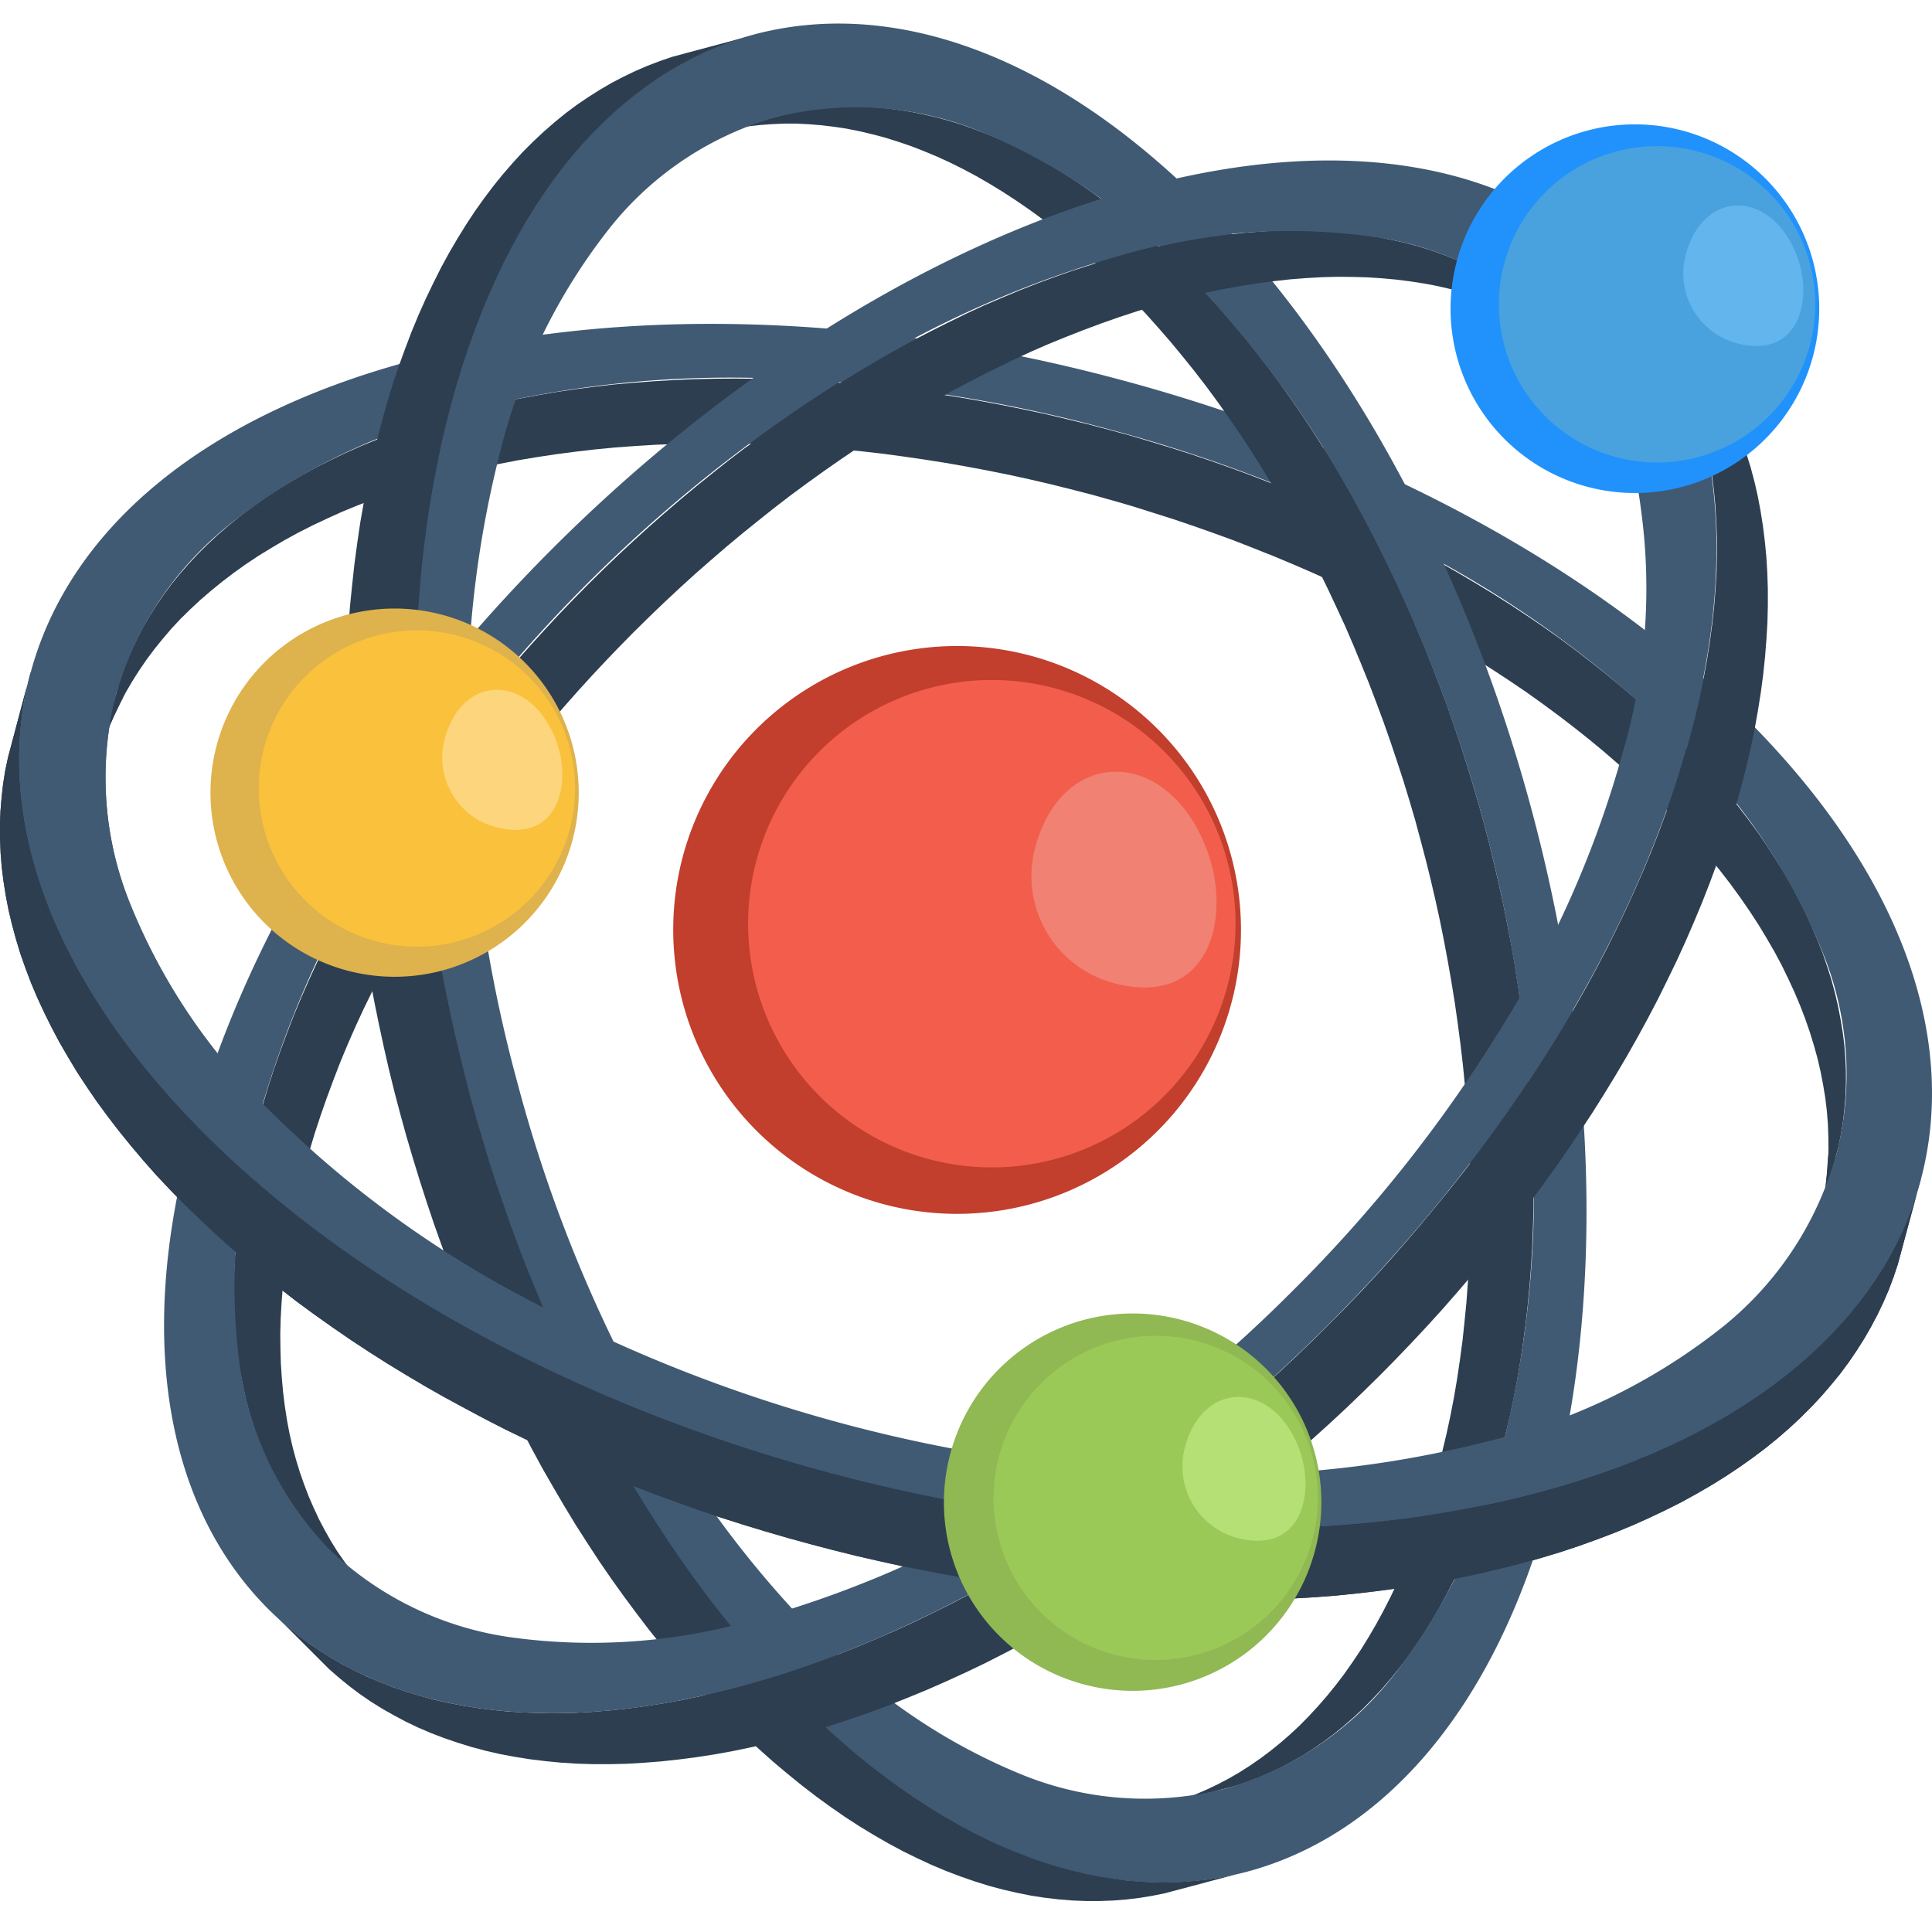
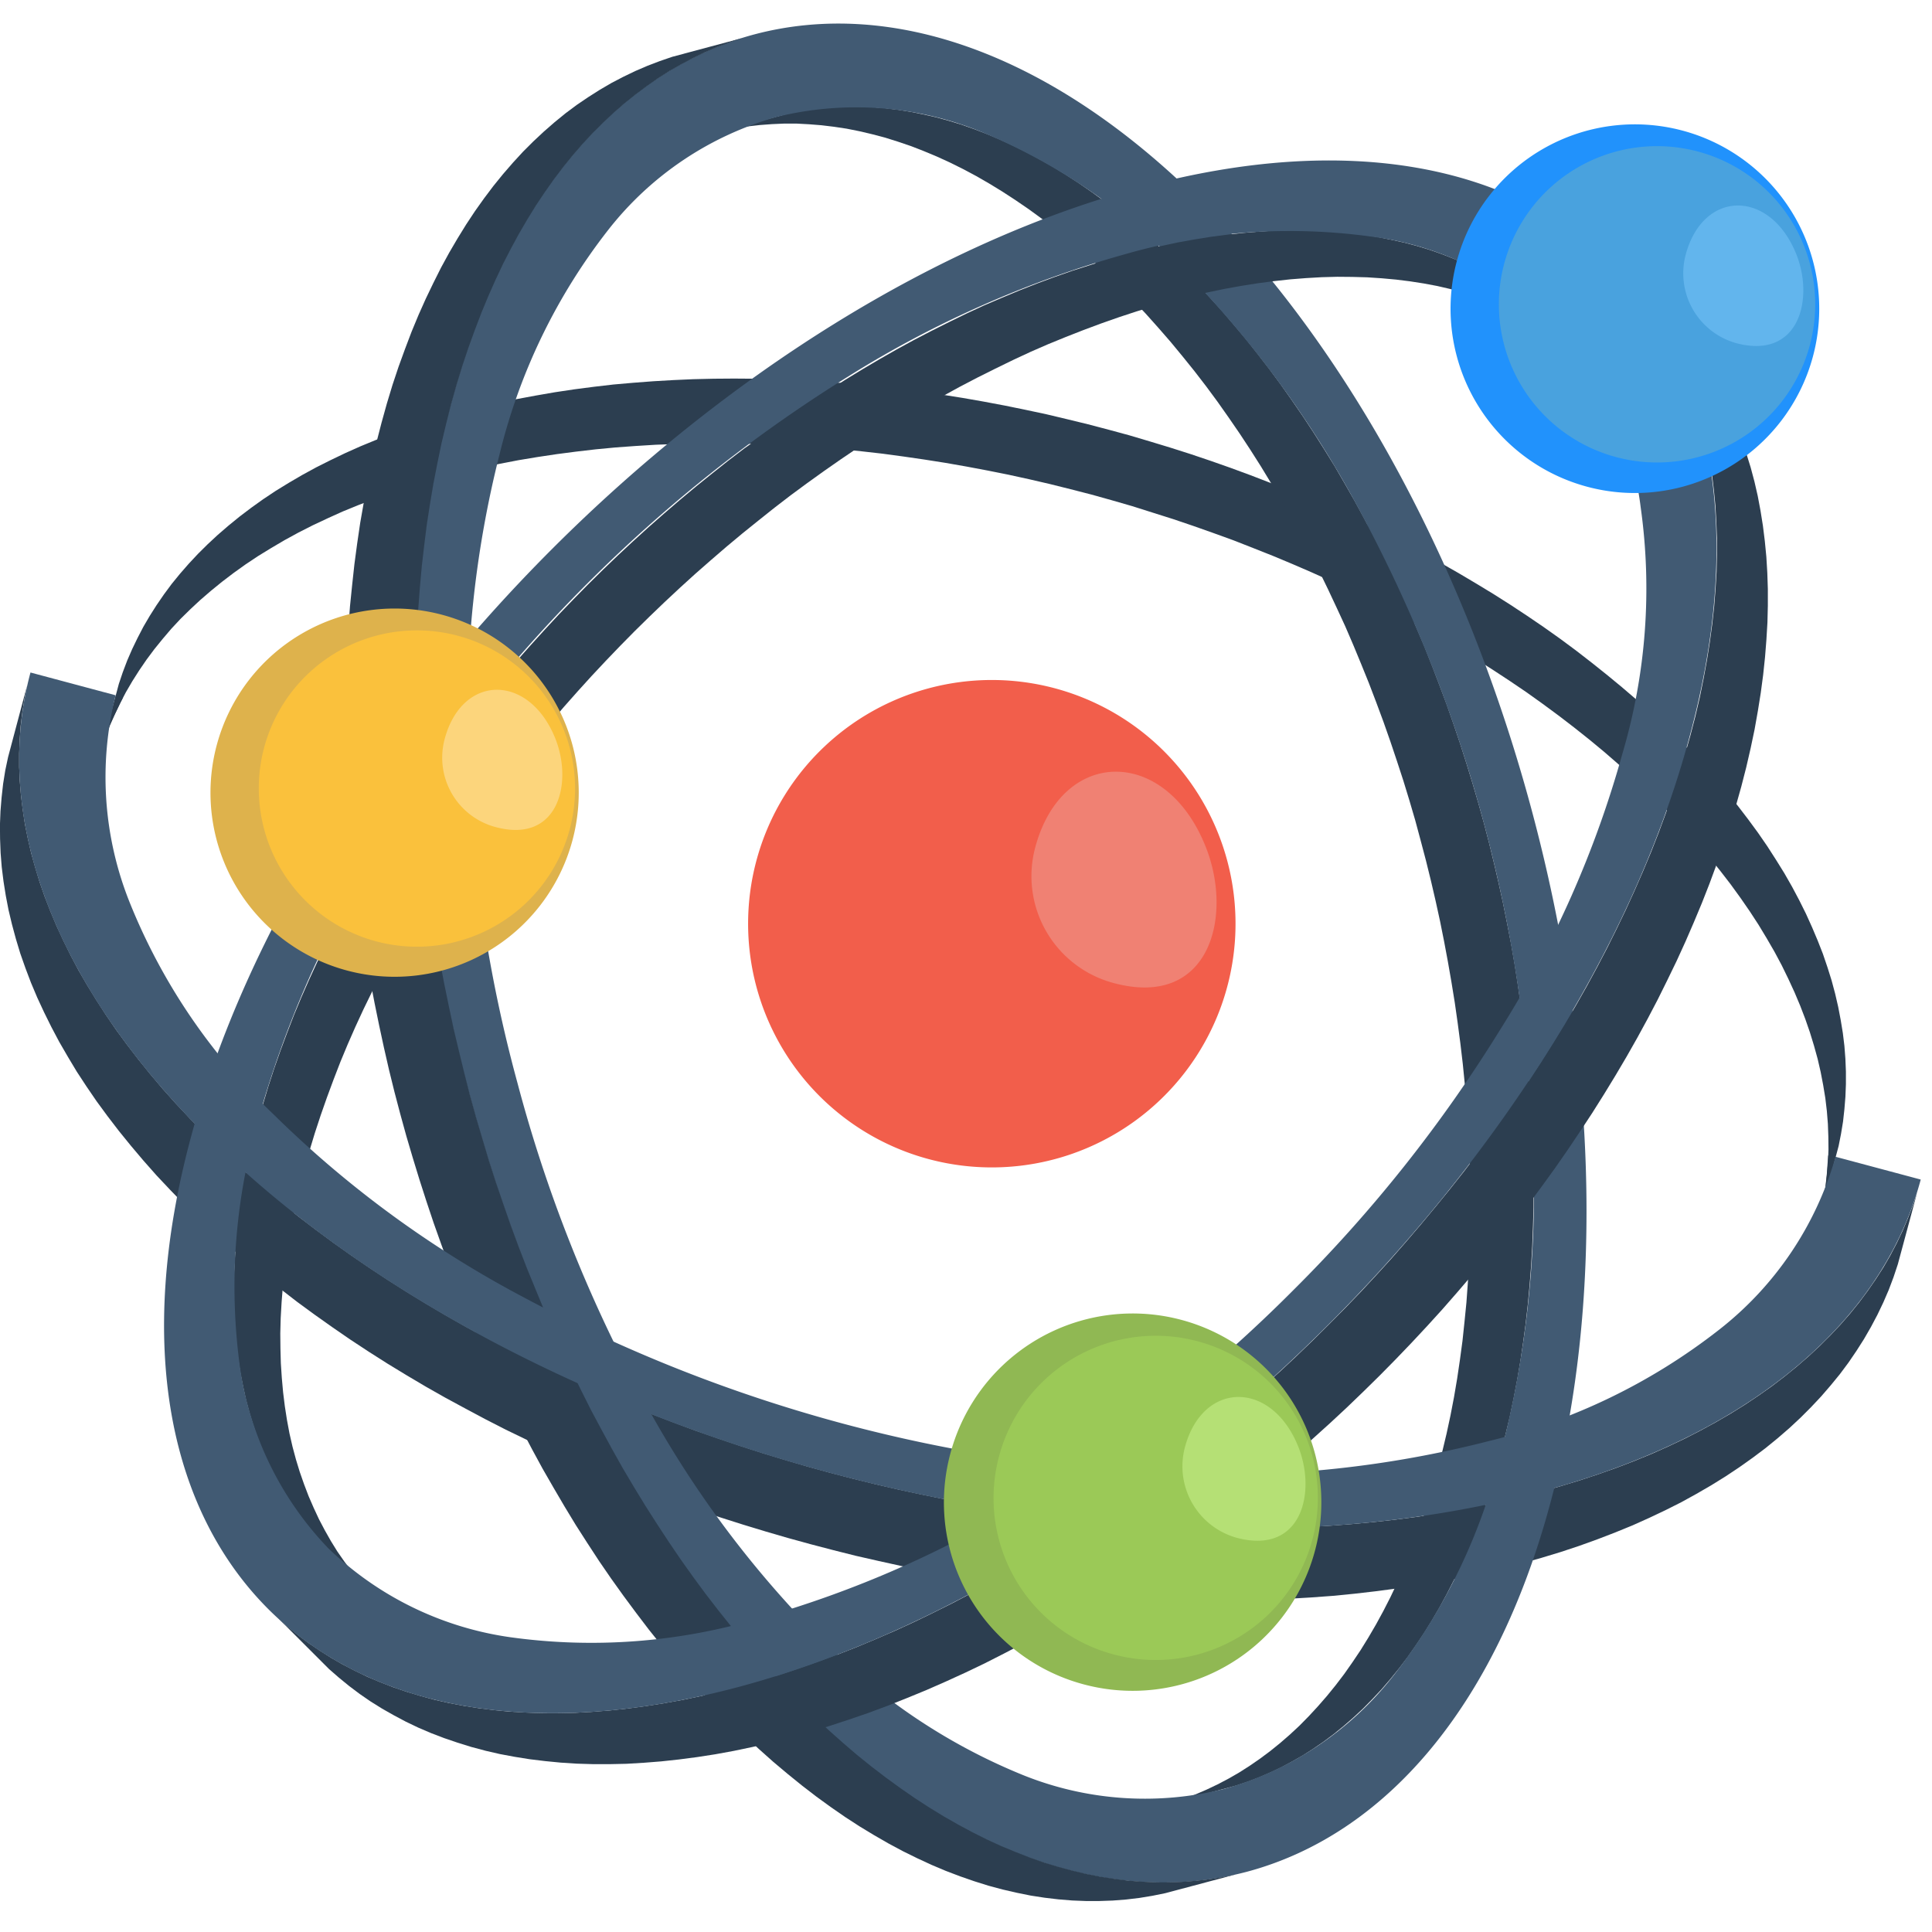
<svg xmlns="http://www.w3.org/2000/svg" width="90" height="90" viewBox="0 0 90 90">
  <g id="グループ_16411" data-name="グループ 16411" transform="translate(-305 -2112.89)">
-     <rect id="長方形_1629" data-name="長方形 1629" width="90" height="90" transform="translate(305 2112.89)" fill="none" />
    <g id="グループ_16414" data-name="グループ 16414" transform="translate(305 2113.991)">
      <path id="パス_27964" data-name="パス 27964" d="M259.3,250.954l-.666-.685-.642-.682-.611-.691-.584-.691-.559-.689-.53-.691-.507-.691-.471-.689-.453-.691-.417-.695-.4-.691-.366-.691-.341-.689-.318-.685-.289-.684-.26-.685-.241-.685-.205-.679-.183-.678-.16-.672-.128-.666-.106-.666-.083-.668-.052-.653-.025-.656-.006-.649.025-.643.052-.636.071-.637.1-.626.131-.618.889-3.346-.125.62-.1.631-.077.632-.045.637-.025.643v.649l.029.653.054.662.083.66.1.668.135.672.154.672.187.672.208.684.235.678.266.685.287.683.32.691.341.691.365.689.4.691.424.691.446.689.478.7.507.691.53.689.559.691.584.691.61.682.642.685.667.684.687.679.713.666.725.656.748.643.764.637.783.625.8.608.813.6.831.589.847.579.86.566.872.553.889.543.9.531.914.52.924.508.935.5.949.477.96.466.972.46.976.444.989.424,1,.418,1.007.4,1.014.389,1.017.379,1.031.358,1.036.349,1.037.335,1.047.319,1.049.308,1.053.29,1.061.277,1.059.26,1.066.247,1.066.229,1.065.218,1.072.2,1.072.183,1.072.173,1.072.157,1.072.136,1.072.125,1.065.106,1.066.094,1.066.077,1.059.058,1.059.042,1.055.025,1.047,0,1.049,0,1.037-.025,1.037-.046,1.024-.06,1.018-.077,1.014-.094,1.007-.112.995-.129.989-.148.976-.171.972-.183.953-.2.949-.223.935-.242.92-.26.9-.273.872-.289.848-.3.831-.318.806-.331.777-.347.76-.36.735-.377.706-.385.69-.4.665-.414.635-.424.62-.437.594-.454.567-.459.546-.473.519-.482.494-.491.476-.505.449-.514.424-.525.4-.537.376-.543.353-.549.324-.559.3-.572.276-.579.247-.583.231-.6.2-.6-.9,3.339-.2.6-.224.595-.253.585-.276.577-.3.566-.324.562-.353.554-.37.543-.4.537-.424.518-.449.52-.47.5-.5.5-.519.483-.546.472-.565.46-.6.45-.613.435-.642.427-.664.412-.69.4-.706.389-.735.37-.76.36-.777.349-.806.329-.825.318-.854.308-.872.289-.893.271-.927.26-.935.235-.943.225-.96.206-.972.183-.976.164-.989.148-.995.131-1,.116-1.014.1-1.024.075-1.024.06-1.037.042-1.036.023-1.049.012-1.047-.012-1.055-.023-1.053-.042-1.066-.06-1.059-.075-1.071-.089-1.066-.107-1.072-.123-1.072-.144-1.072-.152-1.072-.171-1.072-.19-1.066-.2-1.072-.212-1.066-.235-1.065-.242-1.059-.266-1.059-.277-1.055-.29-1.047-.305-1.049-.319-1.037-.33-1.037-.348-1.024-.366-1.024-.372-1.014-.39-1.005-.406-1-.414-.989-.431-.976-.441-.972-.456-.96-.464-.947-.485-.937-.5-.925-.5-.914-.518-.9-.533-.889-.541-.873-.555-.86-.566-.841-.579-.831-.589-.819-.6-.793-.614-.783-.62-.766-.637-.742-.643-.731-.659-.713-.668Z" transform="translate(-250.7 -195.933)" fill="#2c3e50" fill-rule="evenodd" />
      <path id="パス_27965" data-name="パス 27965" d="M267.7,227.627l-.837.237-.818.248-.793.257-.773.279-.754.289-.729.3-.712.318-.69.331-.671.337-.648.354-.623.364-.606.372-.584.389-.559.4-.536.406-.517.421-.5.431-.475.441-.453.449-.43.46-.407.466-.389.477-.359.485-.34.495-.318.5-.3.512-.27.52-.254.525-.23.53-.206.544-.183.543-.812,3.043.182-.541.206-.543.231-.53.251-.526.272-.518.3-.514.318-.5.342-.5.359-.482.388-.479.4-.47.43-.462.455-.447.469-.437.5-.431.513-.418.542-.413.559-.4.584-.389.607-.372.623-.367.648-.354.671-.341.69-.324.706-.319.735-.3.754-.29.77-.277.8-.265.818-.247.837-.231.847-.224.866-.2.87-.183.883-.17.889-.148.9-.135.907-.118.912-.106.925-.088.924-.067.937-.058.941-.035.949-.023.948-.007.953.007.96.023.966.035.965.052.972.073.966.081.976.1.972.11.976.132.972.141.978.154.976.171.972.183.972.194.969.212.972.225.966.241.966.248.953.266.96.277.947.3.949.3.941.319.937.331.93.337.918.36.918.364.907.379.9.389.889.4.883.418.87.424.866.437.854.447.841.459.831.473.818.482.808.5.793.506.783.514.773.524.752.537.744.549.723.554.712.566.7.579.681.591.66.595.648.608.629.62.607.618.583.626.559.624.53.627.507.63.482.625.459.633.436.631.407.624.382.633.365.631.334.626.308.631.288.625.264.626.237.618.215.62.19.62.17.614.141.612.118.614.1.607.071.6.048.6.022.6.006.589-.023.591-.047.579-.065.577-.093.572-.112.562.812-3.038.112-.566.094-.572.064-.579.047-.578.023-.585,0-.595-.024-.589-.046-.6-.073-.6-.1-.608-.116-.608-.141-.612-.166-.62-.193-.614-.212-.624-.243-.62-.264-.625-.283-.626-.311-.625-.336-.633-.36-.63-.388-.625-.407-.633-.434-.63-.459-.625-.484-.632-.507-.624-.529-.633-.559-.624-.584-.626-.607-.618-.629-.62-.648-.6-.659-.6-.683-.585-.7-.577-.712-.568-.723-.56-.741-.549-.754-.535-.772-.526-.777-.512-.8-.508-.808-.49-.818-.485-.829-.472-.843-.46-.853-.454-.864-.437-.872-.424-.883-.412-.889-.408-.9-.389-.905-.377-.92-.366-.918-.354-.93-.343-.935-.329-.943-.318-.941-.3-.956-.29-.953-.283-.959-.26-.966-.254-.966-.235-.97-.231-.966-.206-.978-.2-.972-.183-.976-.171-.972-.154-.977-.142-.978-.122-.972-.112-.97-.1-.972-.083-.972-.065-.966-.054-.959-.042-.959-.022-.959-.007-.947.007-.949.022-.94.042-.931.054-.93.071-.924.081-.912.106-.907.118-.9.135-.889.154-.883.164-.871.183-.86.206Z" transform="translate(-246.2 -209.549)" fill="#2c3e50" fill-rule="evenodd" />
-       <path id="パス_27966" data-name="パス 27966" d="M288.473,279.488c-11.258-3.018-21.852-8.533-29.122-15.817s-9.825-14.943-8.08-21.457c1.745-6.535,7.789-11.883,17.718-14.547s21.852-2.144,33.11.895c11.258,3.017,21.873,8.532,29.143,15.816s9.825,14.943,8.081,21.457-7.79,11.883-17.718,14.548-21.852,2.122-33.131-.895Zm-33.235-36.212a15.675,15.675,0,0,0,.665,9.677,28.034,28.034,0,0,0,6.689,9.844,49.531,49.531,0,0,0,11.632,8.512,69.86,69.86,0,0,0,30.68,8.241,50.1,50.1,0,0,0,14.333-1.54,28.08,28.08,0,0,0,10.7-5.182,14.971,14.971,0,0,0,4.757-17.752A28.436,28.436,0,0,0,328,245.253a50.224,50.224,0,0,0-11.632-8.533,69.225,69.225,0,0,0-14.872-5.869,68.4,68.4,0,0,0-15.829-2.372,49.962,49.962,0,0,0-14.312,1.561,28.071,28.071,0,0,0-10.7,5.161A15.579,15.579,0,0,0,255.237,243.276Z" transform="translate(-249.85 -211.957)" fill="#415a73" fill-rule="evenodd" />
      <path id="パス_27967" data-name="パス 27967" d="M288.517,288.139l-.223.812-.243.789-.254.777-.27.747-.283.735-.3.709-.306.693-.319.671-.331.648-.341.629-.354.607-.366.59-.379.565-.383.548-.4.523-.406.5-.414.481-.431.459-.435.442-.449.417-.454.395-.466.378-.473.353-.477.328-.491.313-.5.283-.5.27-.512.241-.52.224-.525.2-.531.177-2.955.789.531-.177.525-.2.52-.224.506-.241.508-.266.5-.288.489-.312.479-.33.473-.353.466-.376.454-.394.449-.418.435-.442.424-.459.42-.482.406-.5.4-.525.383-.546.379-.565.364-.589.354-.607.343-.629.331-.648.319-.671.306-.69.3-.713.283-.729.264-.754.26-.77.241-.8.225-.812.213-.831.2-.835.183-.85.165-.857.147-.866.129-.873.119-.883.094-.889.089-.895.065-.9.052-.914.042-.912.019-.918.01-.924-.01-.931-.019-.93-.042-.937-.046-.94-.071-.943-.077-.943-.094-.94-.112-.948-.125-.949-.135-.947-.154-.949-.165-.947-.177-.947-.19-.949-.206-.941-.219-.943-.231-.937-.247-.935-.252-.937-.273-.931-.283-.924-.3-.918-.306-.912-.319-.907-.337-.908-.341-.893-.36-.889-.366-.885-.377-.876-.4-.866-.4-.853-.412-.847-.424-.841-.437-.831-.449-.818-.46-.806-.47-.8-.479-.789-.489-.77-.5-.76-.514-.748-.518-.735-.53-.718-.544-.706-.556-.69-.559-.677-.573-.658-.579-.648-.589-.625-.6-.611-.6-.6-.608-.565-.608-.542-.608-.517-.614-.488-.607-.471-.614-.447-.614-.42-.614-.4-.608-.372-.612-.353-.607-.324-.614-.305-.608-.278-.608-.254-.6-.234-.607-.206-.6-.189-.6-.158-.6-.141-.589-.118-.591-.089-.589-.071-.579-.046-.579-.031h-.579l-.566.025-.566.042-.56.064-.556.093-.547.106,2.955-.789.547-.11.556-.089.56-.064.566-.042.572-.023h.572l.579.023.585.047.583.071.591.094.589.118.6.135.6.164.6.182.6.212.6.231.608.257.607.278.614.3.608.33.614.347.612.378.608.395.614.424.614.447.608.465.614.494.608.519.608.54.608.567.608.587.595.613.589.629.585.642.566.664.566.673.549.693.544.706.53.719.518.735.514.748.5.76.489.771.485.783.464.8.461.806.447.819.437.831.424.835.412.85.408.858.389.866.377.879.372.876.354.895.341.895.337.9.319.914.308.912.293.918.283.924.273.93.258.93.244.937.229.94.219.943.206.941.19.949.183.941.165.949.148.948.135.953.125.943.112.947.094.949.083.941.065.943.052.94.035.937.025.93.007.93-.007.924-.025.918-.035.912-.052.908-.07.905-.084.895-.1.889-.119.883-.129.872-.147.866-.165.86-.177.847-.2.835Z" transform="translate(-218.59 -221.567)" fill="#2c3e50" fill-rule="evenodd" />
-       <path id="パス_27968" data-name="パス 27968" d="M262.023,252.668a13.226,13.226,0,1,0-9.365-16.191A13.243,13.243,0,0,0,262.023,252.668Z" transform="translate(-220.852 -197.671)" fill="#c23e2d" fill-rule="evenodd" />
      <path id="パス_27969" data-name="パス 27969" d="M260.8,249.067a11.353,11.353,0,1,0-8.033-13.9A11.354,11.354,0,0,0,260.8,249.067Z" transform="translate(-217.532 -196.171)" fill="#f25e4b" fill-rule="evenodd" />
      <path id="パス_27970" data-name="パス 27970" d="M261.1,230.367c-1.873-4.6-6.659-4.557-7.908.1a5.153,5.153,0,0,0,3.663,6.327C261.373,238,262.435,233.593,261.1,230.367Z" transform="translate(-204.965 -192.098)" fill="#f08173" fill-rule="evenodd" />
      <path id="パス_27971" data-name="パス 27971" d="M254.186,275.171c2.934,10.968,8.283,21.27,15.359,28.333s14.527,9.534,20.874,7.852c6.327-1.7,11.55-7.561,14.131-17.22,2.6-9.638,2.06-21.25-.874-32.2s-8.3-21.25-15.359-28.312c-7.076-7.062-14.547-9.534-20.874-7.851-6.327,1.7-11.55,7.561-14.131,17.22-2.6,9.638-2.081,21.229.874,32.176Zm35.192,32.321a15.183,15.183,0,0,1-9.428-.644,27.642,27.642,0,0,1-9.552-6.5,48.382,48.382,0,0,1-8.283-11.3,66.457,66.457,0,0,1-5.7-14.457,65.734,65.734,0,0,1-2.289-15.371A49.013,49.013,0,0,1,255.6,245.28a27.525,27.525,0,0,1,5.036-10.386,15.185,15.185,0,0,1,7.846-5.276,15.494,15.494,0,0,1,9.428.643,27.933,27.933,0,0,1,9.552,6.5,48.876,48.876,0,0,1,8.262,11.321,68.013,68.013,0,0,1,8.012,29.828,48.04,48.04,0,0,1-1.5,13.917,27.3,27.3,0,0,1-5.015,10.407A15.224,15.224,0,0,1,289.378,307.491Z" transform="translate(-232.316 -225.268)" fill="#415a73" fill-rule="evenodd" />
      <path id="パス_27972" data-name="パス 27972" d="M269.393,303.722l.662.648.666.626.666.594.672.565.669.542.672.517.672.488.672.465.672.436.672.407.674.388.672.36.666.328.666.308.668.282.666.253.66.229.661.207.66.177.656.151.649.131.649.1.643.076.637.052.636.025.631,0,.626-.022.618-.048.62-.074.608-.1.6-.122,3.251-.866-.6.118-.614.1-.614.071-.618.048-.626.023h-.63l-.637-.029-.637-.048-.643-.083-.649-.1-.656-.128-.655-.154-.654-.177-.662-.2-.66-.231-.666-.26-.668-.276-.666-.305-.672-.336-.672-.36-.669-.382-.672-.411-.672-.436-.672-.465-.672-.488-.672-.514-.674-.542-.666-.571-.666-.594-.668-.619-.666-.652-.654-.671-.649-.69-.637-.706-.632-.725-.614-.742-.608-.76-.6-.777-.582-.79-.573-.805-.561-.825-.548-.835-.543-.85-.525-.86-.52-.876-.5-.889-.489-.9-.485-.906-.464-.924L262,287.39l-.442-.943-.43-.953-.418-.96-.4-.972-.4-.976-.379-.985-.365-.989-.349-1-.341-1-.325-1.011-.306-1.018-.3-1.02-.283-1.024L257,273.512l-.254-1.036-.244-1.03-.222-1.043-.213-1.037-.2-1.042-.177-1.037-.164-1.041-.154-1.043-.135-1.043-.119-1.041-.106-1.037-.087-1.037-.071-1.036-.06-1.03-.042-1.03-.023-1.026-.006-1.018.006-1.012.023-1.014.042-1.007.06-.995.075-.989.089-.989.112-.972.122-.972.148-.96.16-.947.183-.943.193-.935.219-.92.231-.906.252-.9.267-.872.283-.848.3-.829.306-.8.324-.783.337-.76.347-.736.366-.713.377-.694.389-.667.4-.648.412-.617.424-.6.437-.577.45-.555.46-.53.466-.5.483-.482.489-.459.5-.436.512-.411.52-.388.525-.366.537-.342.547-.312.555-.295.56-.27.566-.241.579-.218.585-.2-3.25.87-.585.2-.579.222-.566.243-.56.27-.554.289-.543.318-.537.341-.531.36-.52.388-.508.414-.5.436-.491.459-.483.482-.466.507-.46.53-.449.553-.435.577-.427.6-.412.623-.4.648-.389.664-.377.69-.36.718-.354.736-.337.754-.325.783-.306.806-.3.824-.283.848-.264.872-.25.9-.235.912-.212.918-.2.93-.177.943-.167.953-.141.96-.129.966-.106.976-.1.984-.075,1-.06.994-.042,1.006-.023,1.007-.006,1.02.006,1.018.023,1.024.042,1.024.06,1.037.071,1.03.088,1.037.106,1.043.119,1.036.135,1.043.154,1.041.165,1.043.183,1.043.2,1.043.212,1.036.223,1.034.237,1.037.254,1.03.271,1.03.283,1.026.3,1.017.312,1.018.324,1.007.337,1.008.354.995.364.995.379.983.389.978.406.972.414.96.431.947.441.943.456.935.47.92.479.912.489.9.508.883.514.877.525.866.543.847.547.837.562.818.577.806.585.789.591.777.608.76.618.741.626.723.637.712.649.69Z" transform="translate(-235.369 -224.621)" fill="#2c3e50" fill-rule="evenodd" />
      <path id="パス_27973" data-name="パス 27973" d="M275.2,293.987l-.893.231-.891.206-.87.182-.865.158-.847.131-.841.11-.824.089-.812.064-.8.048-.783.017H266l-.76-.023-.747-.048-.729-.071-.718-.087-.7-.112-.69-.129-.67-.154-.66-.176-.642-.2-.623-.212-.612-.234-.594-.254-.577-.276-.565-.3-.548-.311-.529-.33-.513-.353-.494-.372-.475-.388-.459-.4-2.373-2.373.459.407.477.389.494.371.513.347.529.335.546.313.567.293.575.277.6.252.61.237.625.212.641.193.658.179.673.151.687.131.7.11.718.089.73.071.748.042.754.029h.776l.782-.019.8-.046.814-.064.822-.089.836-.112.853-.135.86-.154.876-.183.888-.205.895-.228.908-.253.905-.276.9-.3.905-.317.908-.337.9-.353.9-.376.9-.389.9-.413.9-.436.893-.446.888-.465.888-.482.884-.5.877-.519.876-.535.866-.546.866-.565.86-.577.853-.6.847-.61.841-.625.836-.635.824-.654.818-.658.812-.677.8-.7.795-.7.789-.712.777-.725.764-.735.754-.747.747-.753.737-.764.722-.776.712-.783.7-.8.688-.805.676-.814.666-.817.652-.823.635-.836.625-.841.606-.849.6-.853.577-.857.565-.866.546-.866.536-.876.519-.878.5-.882.482-.888.465-.889.448-.9.43-.895.411-.9.394-.9.376-.9.353-.9.336-.908.317-.905.3-.9.27-.908.254-.9.234-.9.208-.889.176-.872.158-.864.135-.854.112-.836.09-.825.064-.812.047-.8.017-.783v-.779l-.029-.758-.042-.741-.071-.731-.087-.719-.112-.7-.131-.689-.152-.67-.176-.658-.2-.642-.211-.625-.235-.612-.259-.594-.27-.577-.295-.565-.311-.546-.337-.531-.347-.511-.372-.494-.388-.477-.4-.459,2.371,2.371.4.461.39.476.37.5.347.513.337.523.311.548.295.565.276.575.253.6.235.613.211.623.2.641.176.66.154.671.129.687.112.7.089.716.071.731.045.747.025.754v.776l-.019.783-.048.8-.064.811-.087.825-.112.841-.135.846-.154.866-.183.87-.205.889-.231.9-.253.9-.276.905-.3.907-.317.9-.334.905-.353.9-.378.905-.388.895-.411.9-.436.9-.446.9-.465.888-.484.889-.5.882-.517.876-.536.878-.548.87-.565.859-.577.859-.593.854-.613.847-.622.841-.635.837-.654.824-.664.818-.677.812-.689.805-.7.8-.712.783-.725.777-.735.766-.747.758-.754.741-.766.737-.776.722-.789.712-.789.708-.805.687-.812.677-.818.66-.824.652-.835.637-.843.624-.847.612-.853.594-.859.577-.866.565-.864.552-.878.532-.876.517-.883.5-.888.482-.888.465-.895.455-.9.43-.9.411-.9.395-.9.37-.9.359-.906.337-.907.311-.9.295-.905.276Z" transform="translate(-238.367 -214.143)" fill="#2c3e50" fill-rule="evenodd" />
      <path id="パス_27974" data-name="パス 27974" d="M252.355,267.261l-.212.82-.188.808-.167.8-.142.784-.123.779-.1.761-.081.753-.06.739-.04.73-.019.72.006.7.017.691.047.685.059.666.083.649.1.643.125.625.135.614.16.6.177.585.194.572.218.554.231.543.247.531.271.514.283.5.308.483.319.466.335.456.354.435.373.42,2.165,2.165-.37-.418-.356-.437-.335-.454-.324-.466-.3-.485-.283-.5-.27-.513-.248-.533-.235-.541-.212-.556-.2-.572L254.12,283l-.161-.6-.141-.614-.117-.626-.1-.643-.081-.654-.06-.668-.045-.679-.019-.689-.007-.708.019-.714.042-.732.058-.737.083-.755.1-.762.125-.779.141-.784.165-.8.189-.808.213-.82.229-.827.248-.82.272-.826.289-.824.306-.826.319-.826.341-.82.36-.82.379-.82.4-.82.406-.814.425-.816.443-.807.454-.8.472-.8.489-.8.5-.791.514-.791.531-.785.543-.778.554-.774.566-.766.584-.762.6-.755.6-.743.62-.743.627-.73.643-.726.648-.714.662-.707.672-.7.679-.689.691-.679.7-.672.708-.661.714-.649.726-.637.731-.63.743-.62.745-.6.753-.6.761-.585.768-.566.772-.554.778-.543.785-.531.791-.514.791-.5.8-.489.8-.472.808-.454.809-.443.814-.424.814-.406.82-.4.814-.379.826-.36.82-.335.826-.324.827-.308.826-.29.82-.27.824-.248.827-.231.82-.212.809-.188.8-.166.784-.142.779-.123.761-.1.756-.083.737-.058.733-.042.72-.019.7.006.691.019.682.045.668.061.648.081.643.1.627.118.614.142.6.16.583.177.572.194.556.218.543.231.531.247.512.271.5.283.483.308.466.319.453.335.437.354.418.373-2.165-2.165-.418-.372-.437-.354-.454-.337-.466-.318-.485-.306-.5-.283-.514-.273-.531-.247-.541-.229-.556-.218-.572-.2-.583-.177-.6-.158-.612-.135-.626-.124-.643-.1-.649-.083-.666-.058-.684-.048-.689-.017-.7-.006-.72.017-.73.042-.737.06-.755.081-.762.1-.779.125-.784.141-.8.171-.808.183-.82.212-.826.231-.82.254-.826.264-.826.29-.825.306-.826.325-.82.343-.826.354-.814.377-.819.4-.814.408-.816.424-.807.441-.8.456-.8.472-.8.489-.788.5-.791.512-.785.531-.778.543-.774.556L275,235.9l-.762.583-.755.6-.743.6-.743.62-.733.63-.724.637-.714.649-.707.659-.7.672-.689.679-.679.691-.674.7-.659.71-.649.714-.643.724-.625.733-.62.743-.6.743-.6.756-.584.761-.566.766-.556.772-.541.781-.531.784-.514.789-.5.791-.489.8-.472.8-.454.8-.443.808-.424.814-.408.814-.4.822-.377.82-.36.82-.341.82-.318.824-.308.826-.29.826-.27.826-.248.826Z" transform="translate(-240.332 -216.108)" fill="#2c3e50" fill-rule="evenodd" />
      <path id="パス_27975" data-name="パス 27975" d="M305.3,279.811c-8.014,8.015-17.794,14.265-27.428,16.86-9.634,2.575-17.316,1-21.946-3.613-4.63-4.631-6.208-12.313-3.613-21.968,2.575-9.635,8.824-19.415,16.839-27.429s17.794-14.265,27.428-16.84c9.654-2.6,17.337-1.018,21.967,3.613,4.609,4.631,6.187,12.313,3.592,21.948-2.574,9.635-8.824,19.414-16.839,27.429Zm-46.57,10.423a15.285,15.285,0,0,0,8.471,4.132,27.441,27.441,0,0,0,11.5-.851,49.685,49.685,0,0,0,12.81-5.648,67.149,67.149,0,0,0,12.167-9.676,66.126,66.126,0,0,0,9.655-12.168A48.389,48.389,0,0,0,319,253.212a27.11,27.11,0,0,0,.851-11.5,14.475,14.475,0,0,0-12.6-12.6,27.783,27.783,0,0,0-11.5.851,49.079,49.079,0,0,0-12.81,5.669,67.908,67.908,0,0,0-21.822,21.823,49.073,49.073,0,0,0-5.668,12.812,27.789,27.789,0,0,0-.851,11.5A15.353,15.353,0,0,0,258.729,290.234Z" transform="translate(-243.424 -219.198)" fill="#415a73" fill-rule="evenodd" />
      <path id="パス_27976" data-name="パス 27976" d="M260.307,242.376a8.587,8.587,0,1,0-6.056-10.53A8.585,8.585,0,0,0,260.307,242.376Z" transform="translate(-186.381 -220.806)" fill="#2192fc" fill-rule="evenodd" />
      <path id="パス_27977" data-name="パス 27977" d="M259.534,240.033A7.368,7.368,0,1,0,254.311,231,7.366,7.366,0,0,0,259.534,240.033Z" transform="translate(-184.235 -219.837)" fill="#49a2de" fill-rule="evenodd" />
      <path id="パス_27978" data-name="パス 27978" d="M259.731,227.907c-1.228-3-4.329-2.976-5.14.062a3.377,3.377,0,0,0,2.372,4.121C259.9,232.86,260.584,229.988,259.731,227.907Z" transform="translate(-176.066 -217.201)" fill="#62b5ed" fill-rule="evenodd" />
      <path id="パス_27979" data-name="パス 27979" d="M257.523,243.442a8.577,8.577,0,1,0-6.056-10.51A8.573,8.573,0,0,0,257.523,243.442Z" transform="translate(-241.367 -199.335)" fill="#deb24c" fill-rule="evenodd" />
      <path id="パス_27980" data-name="パス 27980" d="M256.75,241.12a7.368,7.368,0,1,0-5.224-9.032A7.378,7.378,0,0,0,256.75,241.12Z" transform="translate(-239.221 -198.367)" fill="#fac13c" fill-rule="evenodd" />
      <path id="パス_27981" data-name="パス 27981" d="M256.947,228.994c-1.228-3-4.329-2.976-5.14.062a3.345,3.345,0,0,0,2.372,4.1C257.114,233.947,257.8,231.075,256.947,228.994Z" transform="translate(-231.093 -195.729)" fill="#fcd57c" fill-rule="evenodd" />
-       <path id="パス_27982" data-name="パス 27982" d="M259.3,250.954l-.666-.685-.642-.682-.611-.691-.584-.691-.559-.689-.53-.691-.507-.691-.471-.689-.453-.691-.417-.695-.4-.691-.366-.691-.341-.689-.318-.685-.289-.684-.26-.685-.241-.685-.205-.679-.183-.678-.16-.672-.128-.666-.106-.666-.083-.668-.052-.653-.025-.656-.006-.649.025-.643.052-.636.071-.637.1-.626.131-.618.889-3.346-.125.62-.1.631-.07.632-.052.637-.025.643v.649l.029.653.054.662.083.66.1.668.135.672.154.672.187.672.208.684.235.678.266.685.287.683.32.691.341.691.365.689.4.691.424.691.446.689.478.7.507.691.53.689.559.691.584.691.61.682.642.685.667.684.687.679.713.666.725.656.748.643.764.637.783.625.8.608.818.6.825.589.847.579.86.566.872.553.889.543.9.531.914.52.924.508.935.5.949.477.96.466.972.46.976.444.989.424,1,.418,1.007.4,1.014.389,1.017.379,1.031.358,1.03.349,1.043.335,1.047.319,1.049.308,1.053.29,1.061.277,1.059.26,1.066.247,1.066.229,1.065.218,1.072.2,1.072.183,1.072.173,1.072.157,1.072.136,1.072.125,1.065.106,1.066.094,1.066.077,1.059.054,1.059.046,1.055.025,1.047,0,1.049,0,1.037-.025,1.037-.046,1.024-.06,1.018-.077,1.014-.094,1.007-.112.995-.129.989-.148.976-.171.972-.183.953-.2.949-.223.935-.242.92-.26.9-.273.872-.289.848-.3.831-.318.806-.331.777-.347.76-.36.735-.377.706-.385.69-.4.665-.414.635-.424.62-.437.594-.454.567-.459.546-.473.519-.482.494-.491.476-.505.449-.514.424-.525.4-.531.376-.549.353-.549.324-.559.3-.572.276-.579.247-.583.231-.6.2-.6-.9,3.339-.2.6-.224.595-.253.585-.276.577-.3.566-.324.562-.353.554-.37.543-.4.537-.424.518-.449.52-.47.5-.5.5-.519.483-.546.472-.565.46-.6.45-.613.435-.642.427-.664.412-.69.4-.706.389-.735.37-.76.36-.777.349-.806.335-.825.312-.854.308-.872.289-.893.271-.927.26-.935.235-.943.225-.96.206-.972.183-.976.164-.989.148-.995.131-1,.116-1.014.1-1.024.075-1.024.06-1.037.042-1.036.023-1.049.012-1.047-.012-1.055-.023-1.053-.042-1.066-.06-1.059-.075-1.071-.089-1.066-.107-1.072-.123-1.072-.144-1.072-.152-1.072-.171-1.072-.19-1.072-.2-1.066-.212-1.066-.235-1.065-.248-1.059-.26-1.059-.277-1.055-.29-1.047-.305-1.049-.319-1.037-.33-1.037-.348-1.024-.366-1.024-.372-1.014-.39-1.005-.406-1-.414-.989-.431-.976-.441-.972-.456-.96-.464-.947-.485-.937-.5-.925-.5-.914-.518-.9-.533-.889-.541-.873-.555-.86-.566-.841-.579-.831-.589-.819-.6-.793-.614-.783-.62-.766-.637-.742-.643-.731-.659-.713-.668Z" transform="translate(-250.7 -195.933)" fill="#2c3e50" fill-rule="evenodd" />
      <path id="パス_27983" data-name="パス 27983" d="M251.592,226.776l-.664,2.477.187-.541.187-.562.249-.52.249-.52.125-.25-.332-.083Zm79.769,21.415-.021.271-.042.582-.062.583-.083.562-.125.562.664-2.476Z" transform="translate(-246.197 -195.465)" fill="#2c3e50" fill-rule="evenodd" />
      <path id="パス_27984" data-name="パス 27984" d="M288.472,264c-11.258-3.018-21.852-8.533-29.122-15.817s-9.825-14.943-8.08-21.457l3.967,1.061a15.675,15.675,0,0,0,.665,9.677,28.034,28.034,0,0,0,6.689,9.844,49.531,49.531,0,0,0,11.632,8.512,69.86,69.86,0,0,0,30.68,8.241,50.1,50.1,0,0,0,14.333-1.54,28.078,28.078,0,0,0,10.7-5.182,15.65,15.65,0,0,0,5.421-8.054h0l3.968,1.061c-1.745,6.514-7.79,11.883-17.718,14.548S299.751,267.016,288.472,264Z" transform="translate(-249.85 -196.499)" fill="#415a73" fill-rule="evenodd" />
      <g id="グループ_16413" data-name="グループ 16413" transform="translate(43.974 60.086)">
        <path id="パス_27985" data-name="パス 27985" d="M259.339,245.443a8.789,8.789,0,1,0-6.222-10.76A8.77,8.77,0,0,0,259.339,245.443Z" transform="translate(-252.818 -228.163)" fill="#90b853" fill-rule="evenodd" />
        <path id="パス_27986" data-name="パス 27986" d="M258.537,243.055a7.552,7.552,0,1,0-5.348-9.24A7.533,7.533,0,0,0,258.537,243.055Z" transform="translate(-250.621 -227.169)" fill="#9bc957" fill-rule="evenodd" />
        <path id="パス_27987" data-name="パス 27987" d="M258.737,230.629c-1.249-3.059-4.433-3.038-5.266.063a3.456,3.456,0,0,0,2.435,4.224C258.924,235.707,259.611,232.772,258.737,230.629Z" transform="translate(-242.247 -224.461)" fill="#b5e075" fill-rule="evenodd" />
      </g>
    </g>
  </g>
</svg>